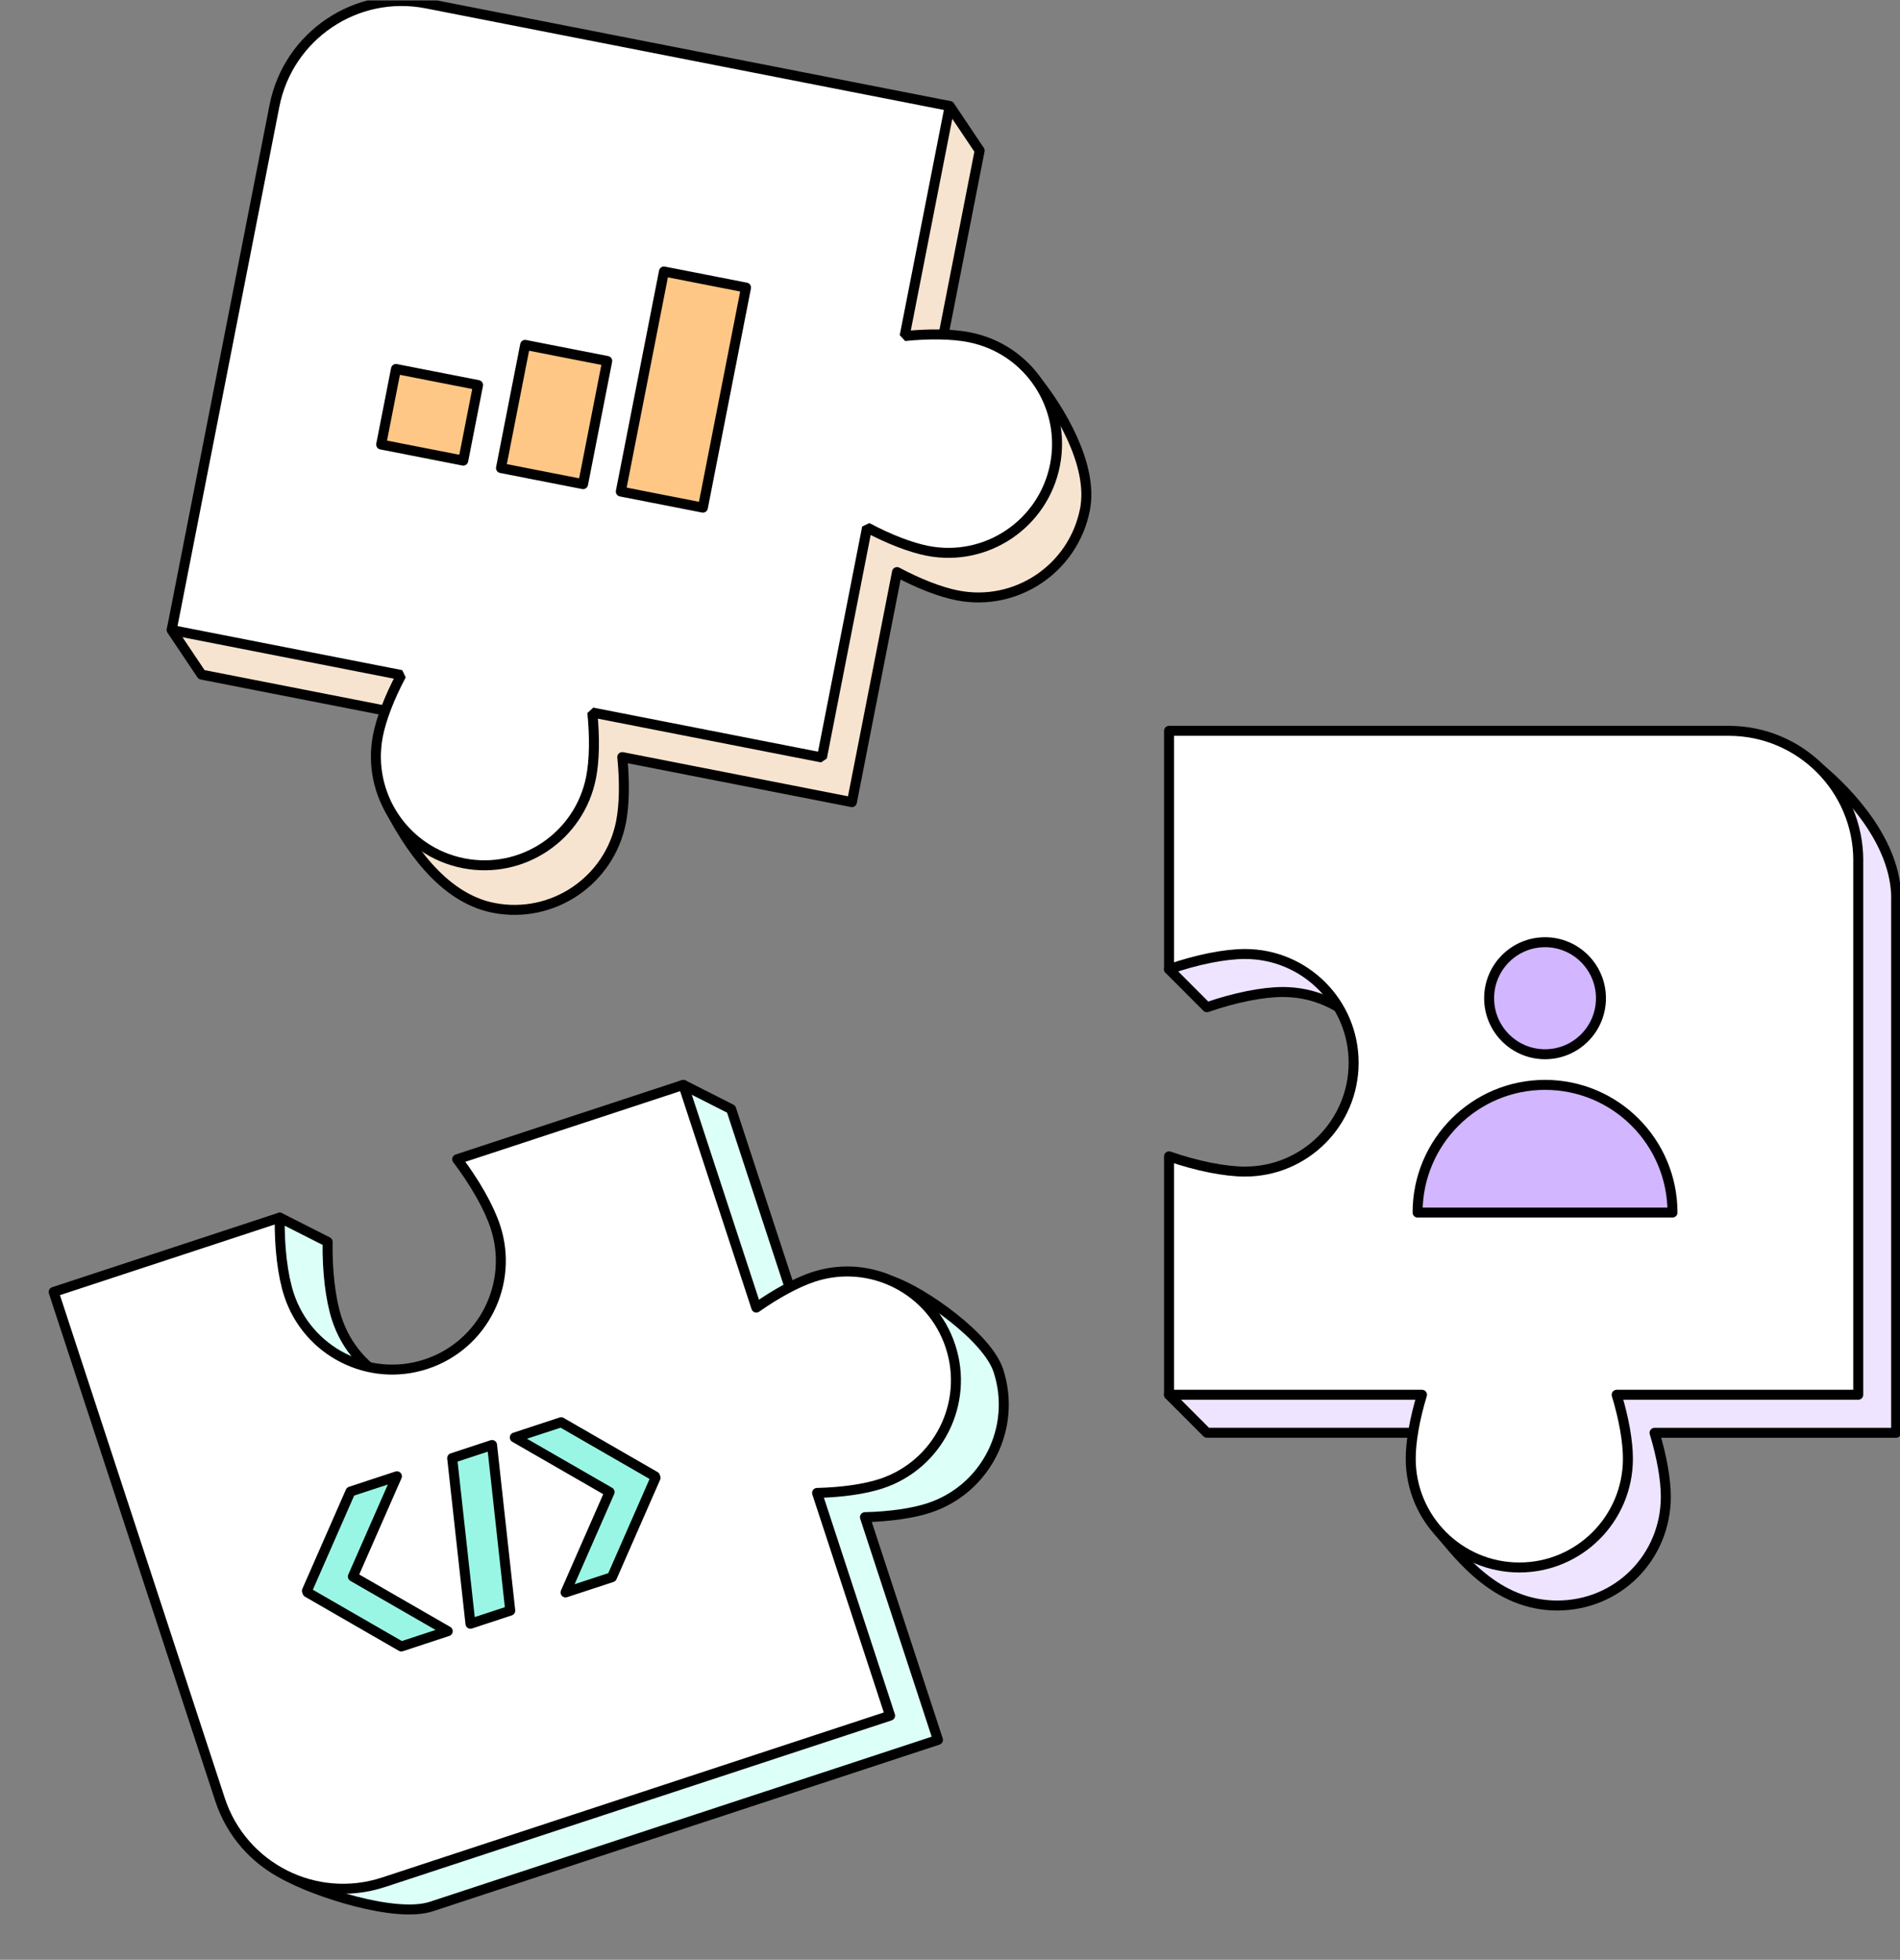
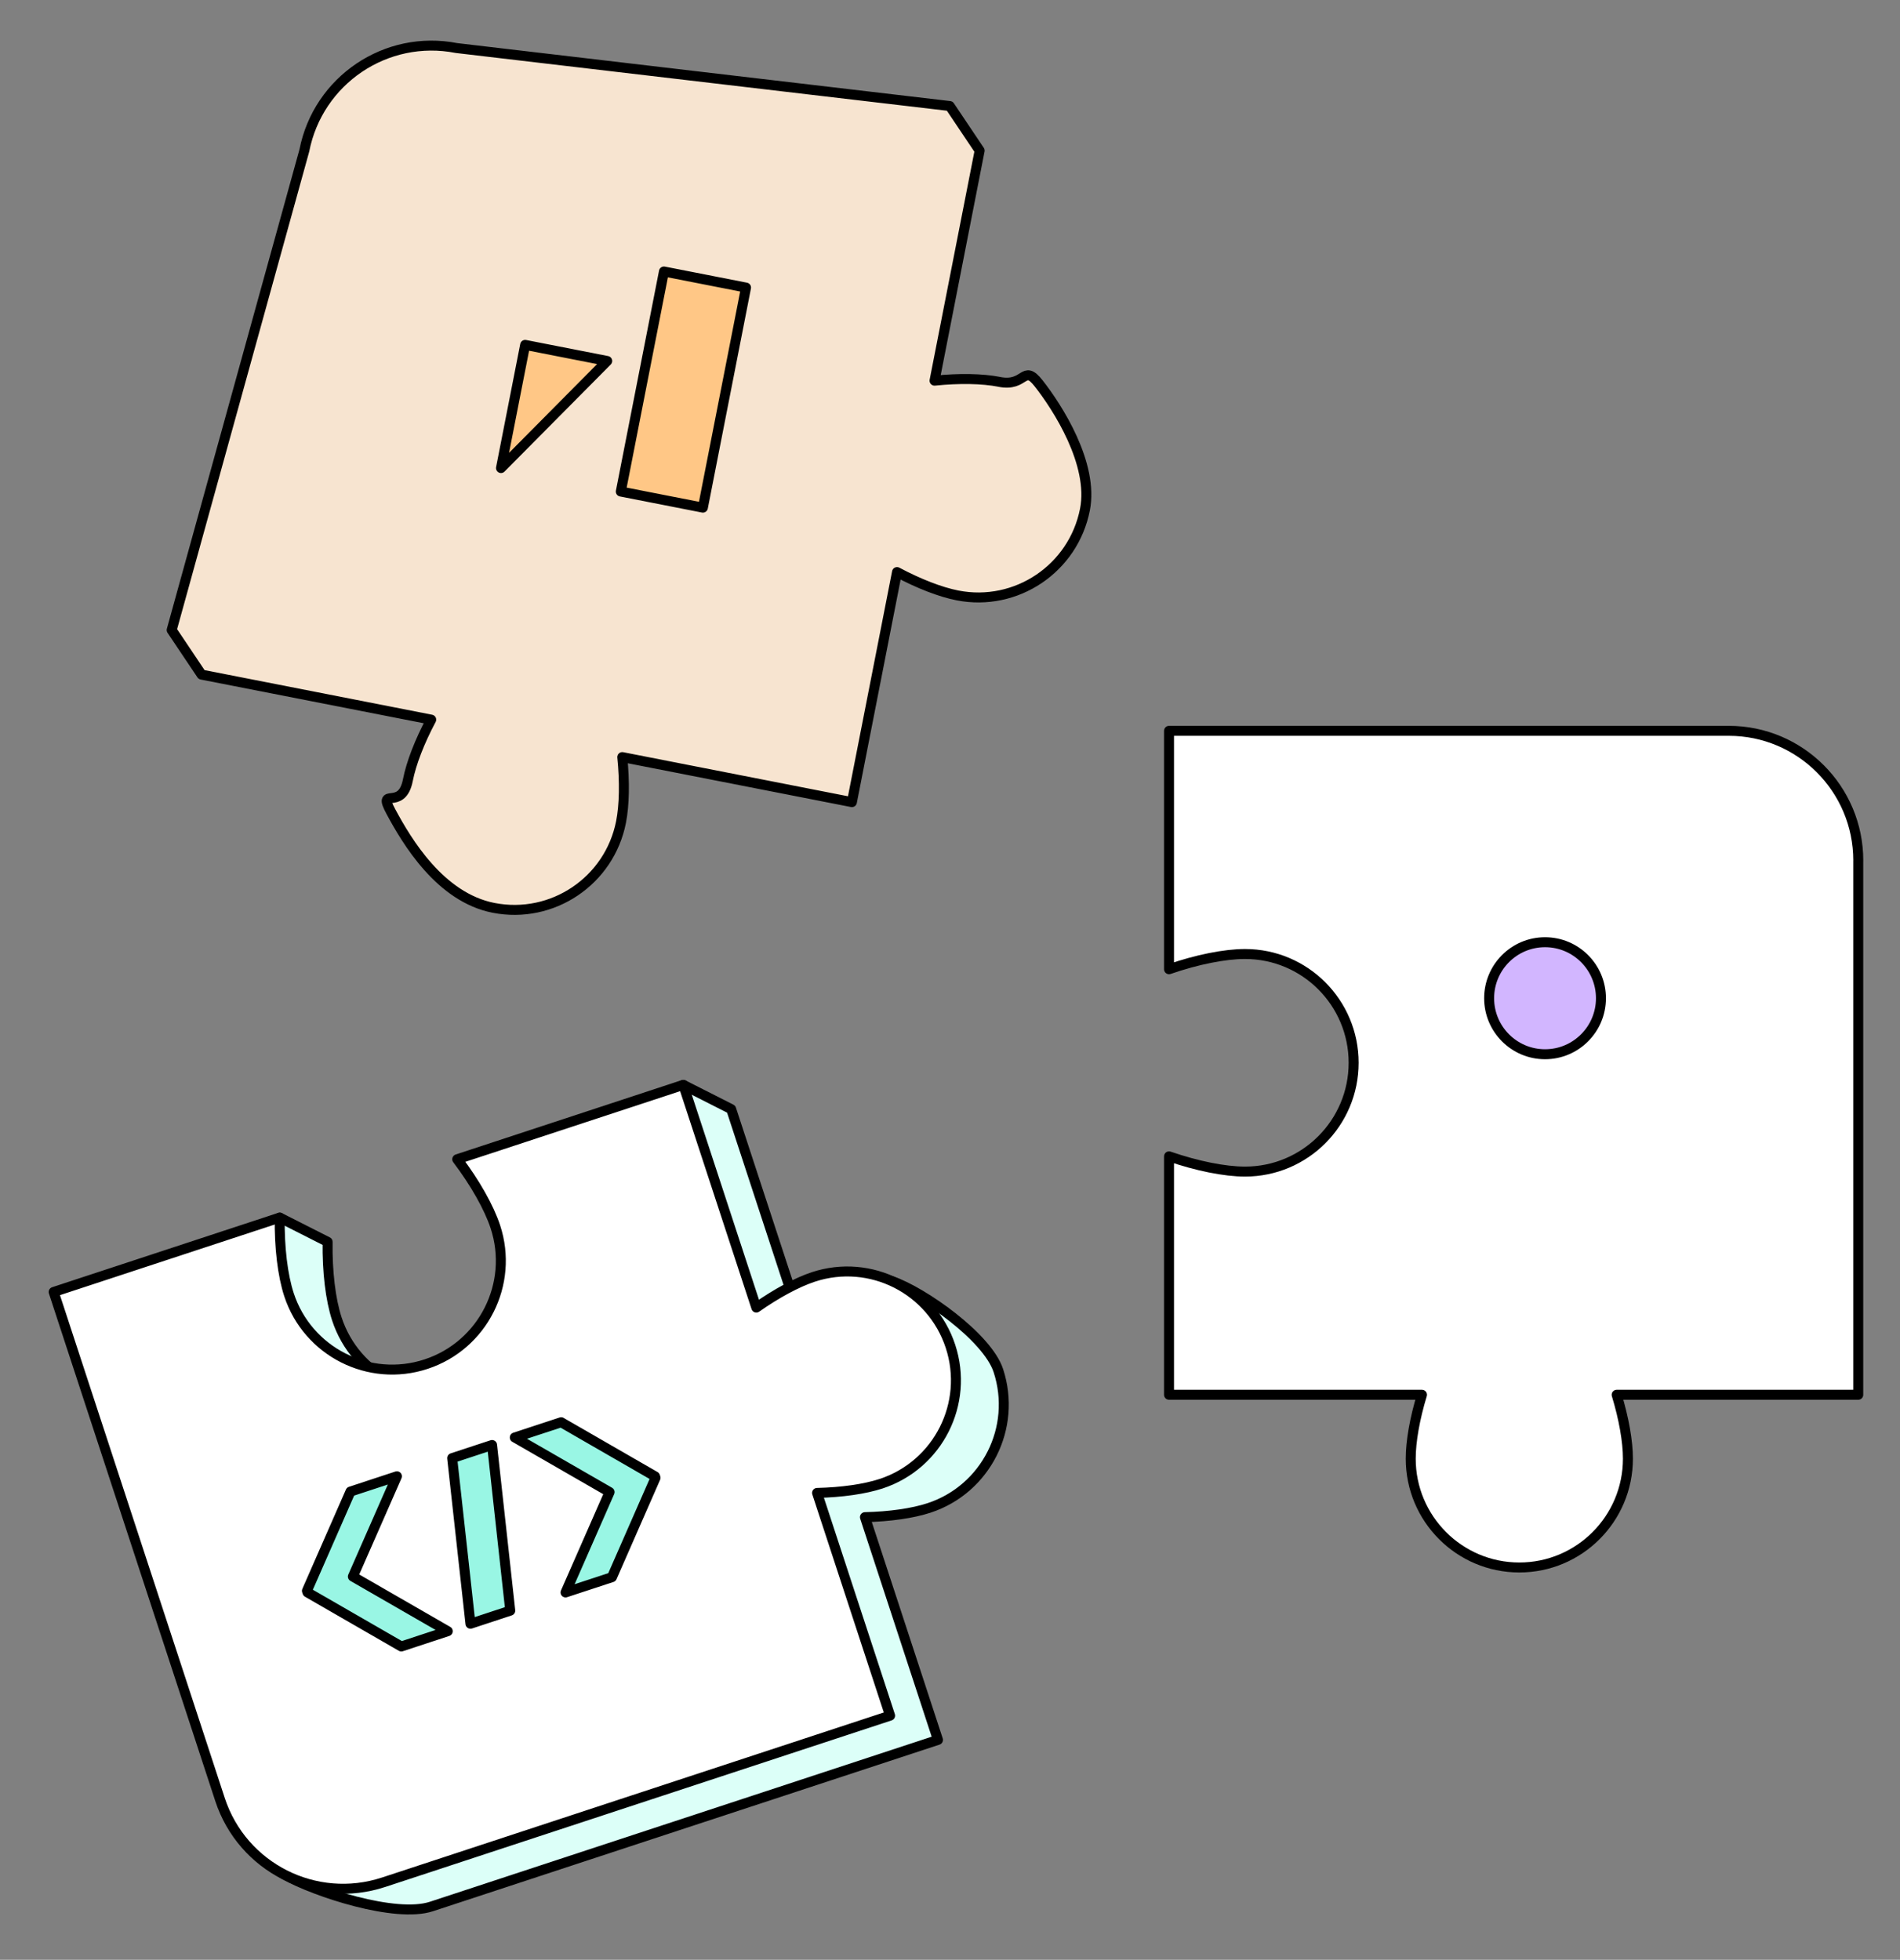
<svg xmlns="http://www.w3.org/2000/svg" width="381" height="393" viewBox="0 0 381 393" fill="none">
  <rect x="0" y="0" width="381" height="393" fill="#808080" stroke="none" />
  <g clip-path="url(#clip0_1298_3616)">
-     <path d="M380.24 180.195C380.24 168.948 370.732 158.943 365.02 154.172C360.517 150.408 355.261 154.172 348.933 154.172H242.018L234.412 194.361L242.018 201.982C247.624 200.039 253.192 198.926 257.261 198.926C269.287 198.926 279.038 208.695 279.038 220.743C279.038 232.79 269.287 242.559 257.261 242.559C253.2 242.559 247.624 241.439 242.018 239.504L234.412 279.693L242.018 287.313H292.745C291.3 292.068 290.486 296.655 290.486 300.13C290.486 305.556 285.458 303.567 288.729 307.385C292.722 312.048 300.009 321.955 312.263 321.955C324.516 321.955 334.04 312.186 334.04 300.138C334.04 296.663 333.226 292.083 331.78 287.321H380.225V180.211L380.24 180.195Z" fill="#EEE4FF" stroke="black" stroke-width="2" stroke-linejoin="round" />
    <path d="M372.634 172.575C372.634 158.203 361.004 146.552 346.659 146.552H234.42V194.361C240.026 192.418 245.594 191.306 249.663 191.306C261.689 191.306 271.44 201.075 271.44 213.122C271.44 225.17 261.689 234.939 249.663 234.939C245.601 234.939 240.026 233.819 234.42 231.883V279.693H285.146C283.701 284.448 282.887 289.035 282.887 292.51C282.887 304.558 292.639 314.327 304.664 314.327C316.69 314.327 326.441 304.558 326.441 292.51C326.441 289.035 325.627 284.455 324.182 279.693H372.627V172.583L372.634 172.575Z" fill="white" stroke="black" stroke-width="2" stroke-linejoin="round" />
    <path d="M309.821 211.408C316.013 211.408 321.033 206.379 321.033 200.176C321.033 193.972 316.013 188.943 309.821 188.943C303.629 188.943 298.609 193.972 298.609 200.176C298.609 206.379 303.629 211.408 309.821 211.408Z" fill="#D2B6FF" stroke="black" stroke-width="2" stroke-linejoin="round" />
-     <path d="M309.821 217.55C295.704 217.55 284.264 229.011 284.264 243.154H335.378C335.378 229.011 323.938 217.55 309.821 217.55Z" fill="#D2B6FF" stroke="black" stroke-width="2" stroke-linejoin="round" />
    <path d="M86.506 382.315C79.303 384.684 63.208 379.396 57.077 375.952C51.616 372.873 55.83 372.149 53.723 365.71L20.361 263.942L56.096 244.167L65.695 249.029C65.604 254.965 66.281 260.619 67.551 264.49C71.301 275.936 83.608 282.177 95.04 278.413C106.465 274.656 112.694 262.326 108.937 250.873C107.667 247.01 104.867 242.049 101.285 237.324L137.019 217.55L146.618 222.412L161.261 267.074C165.322 264.216 169.415 262.014 172.708 260.924C177.416 259.377 174.556 255.415 178.9 256.924C185.106 259.072 197.991 268.11 200.197 274.846C203.947 286.3 197.725 298.622 186.301 302.386C183.007 303.468 178.405 304.123 173.446 304.238L188.088 348.9L86.506 382.315Z" fill="#DCFFF8" stroke="black" stroke-width="2" stroke-linejoin="round" />
    <path d="M76.899 377.453C63.268 381.933 48.588 374.504 44.115 360.848L10.762 259.08L56.095 244.167C56.004 250.103 56.681 255.758 57.951 259.629C61.701 271.074 74.008 277.315 85.441 273.551C96.865 269.794 103.095 257.465 99.337 246.011C98.067 242.148 95.268 237.187 91.685 232.463L137.019 217.55L151.661 262.212C155.723 259.354 159.815 257.152 163.108 256.062C174.533 252.306 186.84 258.539 190.598 269.985C194.355 281.43 188.126 293.76 176.701 297.524C173.407 298.606 168.806 299.262 163.846 299.376L178.488 344.038L76.906 377.453H76.899Z" fill="white" stroke="black" stroke-width="2" stroke-linejoin="round" />
    <path d="M89.783 327.106L80.473 330.169L61.648 319.318L61.549 319.006L70.281 299.102L79.591 296.038L70.76 316.148L89.783 327.106ZM90.673 292.396L94.34 325.612L102.319 322.983L98.668 289.767L90.681 292.396H90.673ZM112.534 285.202L103.231 288.258L122.24 299.208L113.409 319.333L122.711 316.278L131.451 296.343L131.352 296.053L112.526 285.202H112.534Z" fill="#99F6E4" stroke="black" stroke-width="2" stroke-linejoin="round" />
    <path d="M200.39 76.574C196.986 75.907 192.344 75.828 187.4 76.334L196.444 30.203L190.446 21.262L91.527 9.633C77.45 6.873 63.795 16.069 61.03 30.172L34.425 126.34L40.423 135.281L86.469 144.309C84.136 148.697 82.455 153.042 81.787 156.452C80.537 162.823 75.556 157.513 78.41 162.802C81.575 168.68 88.241 179.95 98.967 182.052C110.768 184.366 122.216 176.656 124.534 164.833C125.203 161.423 125.285 156.772 124.783 151.821L170.83 160.849L179.874 114.718C184.253 117.052 188.59 118.733 191.994 119.4C203.795 121.714 215.243 114.003 217.561 102.181C219.357 93.02 212.062 81.681 208.263 76.86C205.154 72.911 205.703 77.624 200.389 76.582L200.39 76.574Z" fill="#F7E4D0" stroke="black" stroke-width="2" stroke-linejoin="round" />
-     <path d="M194.392 67.633C190.988 66.966 186.345 66.886 181.402 67.392L190.446 21.262L85.529 0.692C71.452 -2.068 57.797 7.128 55.032 21.231L34.425 126.34L80.471 135.368C78.138 139.756 76.457 144.101 75.788 147.511C73.471 159.333 81.16 170.796 92.961 173.11C104.762 175.423 116.211 167.713 118.529 155.89C119.197 152.48 119.28 147.83 118.778 142.878L164.824 151.906L173.869 105.775C178.248 108.109 182.584 109.79 185.988 110.457C197.789 112.771 209.238 105.06 211.556 93.238C213.873 81.415 206.184 69.953 194.383 67.639L194.392 67.633Z" fill="white" stroke="black" stroke-width="2" stroke-linejoin="bevel" />
-     <path d="M95.865 77.218L79.406 73.991L76.436 89.141L92.894 92.368L95.865 77.218Z" fill="#FFC786" stroke="black" stroke-width="2" stroke-linejoin="round" />
-     <path d="M121.763 72.387L105.305 69.16L100.462 93.86L116.921 97.087L121.763 72.387Z" fill="#FFC786" stroke="black" stroke-width="2" stroke-linejoin="round" />
+     <path d="M121.763 72.387L105.305 69.16L100.462 93.86L121.763 72.387Z" fill="#FFC786" stroke="black" stroke-width="2" stroke-linejoin="round" />
    <path d="M149.599 57.67L133.141 54.444L124.489 98.57L140.948 101.797L149.599 57.67Z" fill="#FFC786" stroke="black" stroke-width="2" stroke-linejoin="round" />
  </g>
  <defs>
    <clipPath id="clip0_1298_3616">
      <rect width="381" height="392" fill="white" transform="translate(0 0.09)" />
    </clipPath>
  </defs>
</svg>